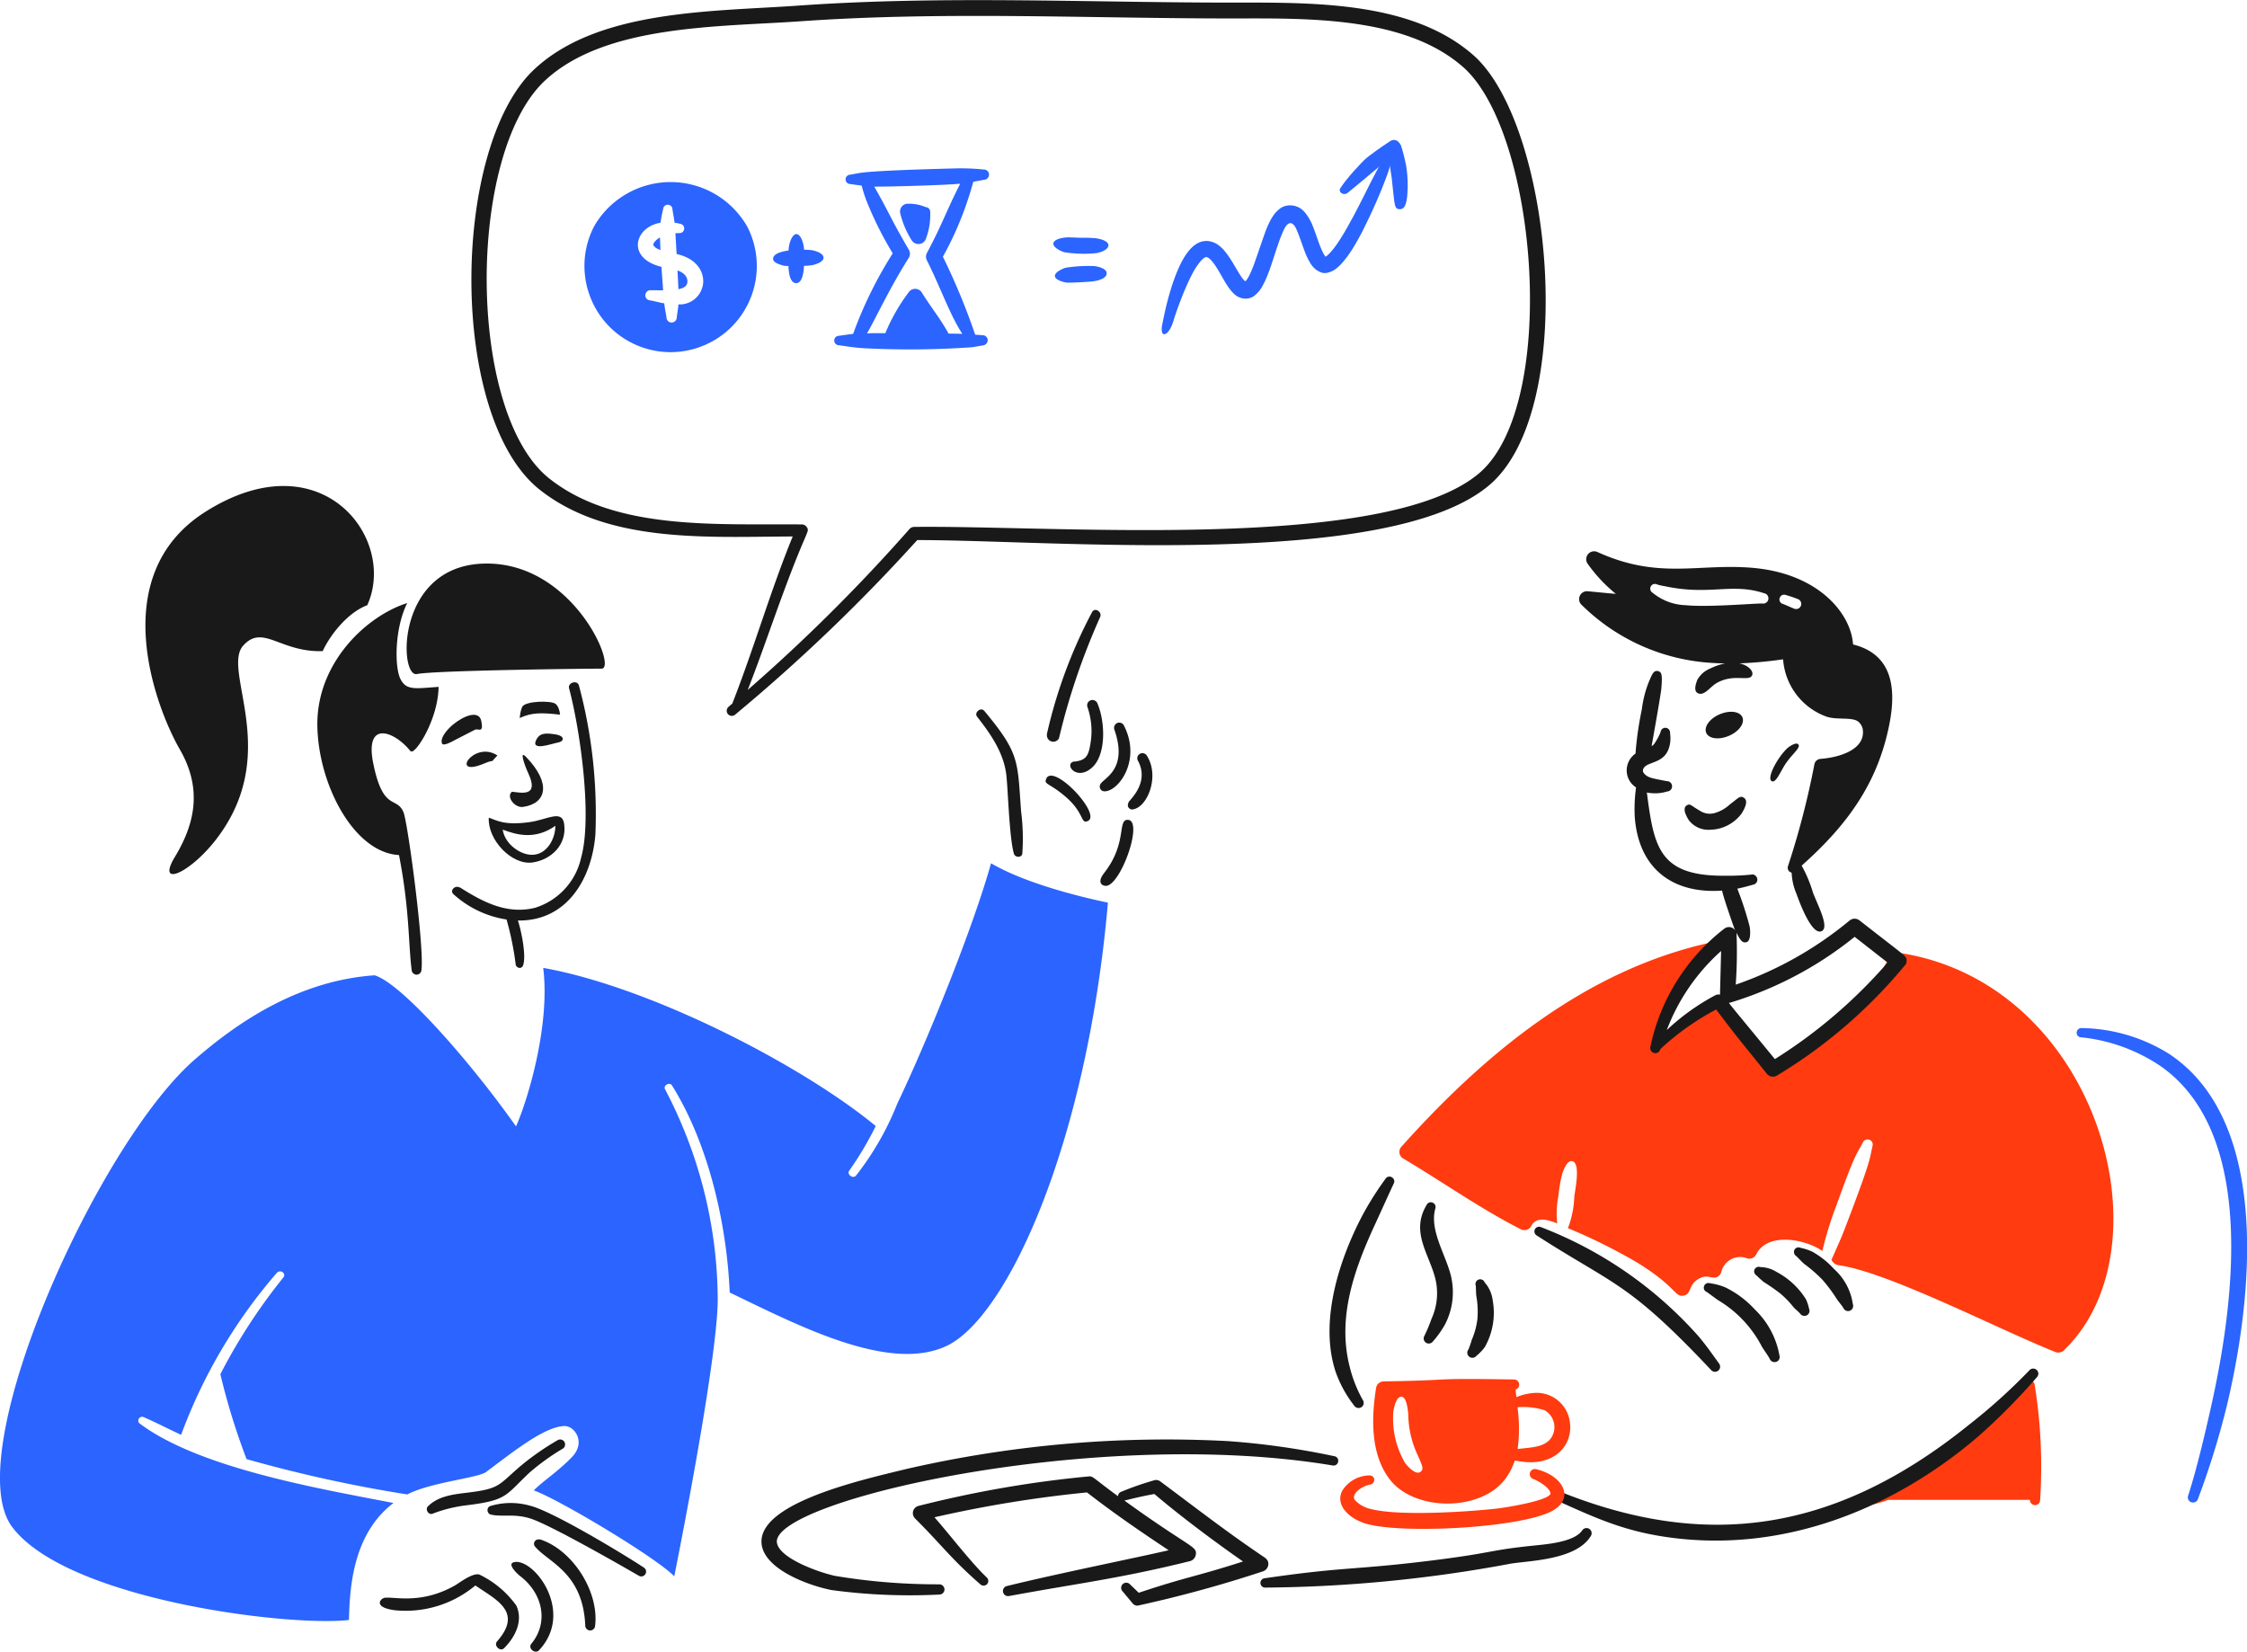
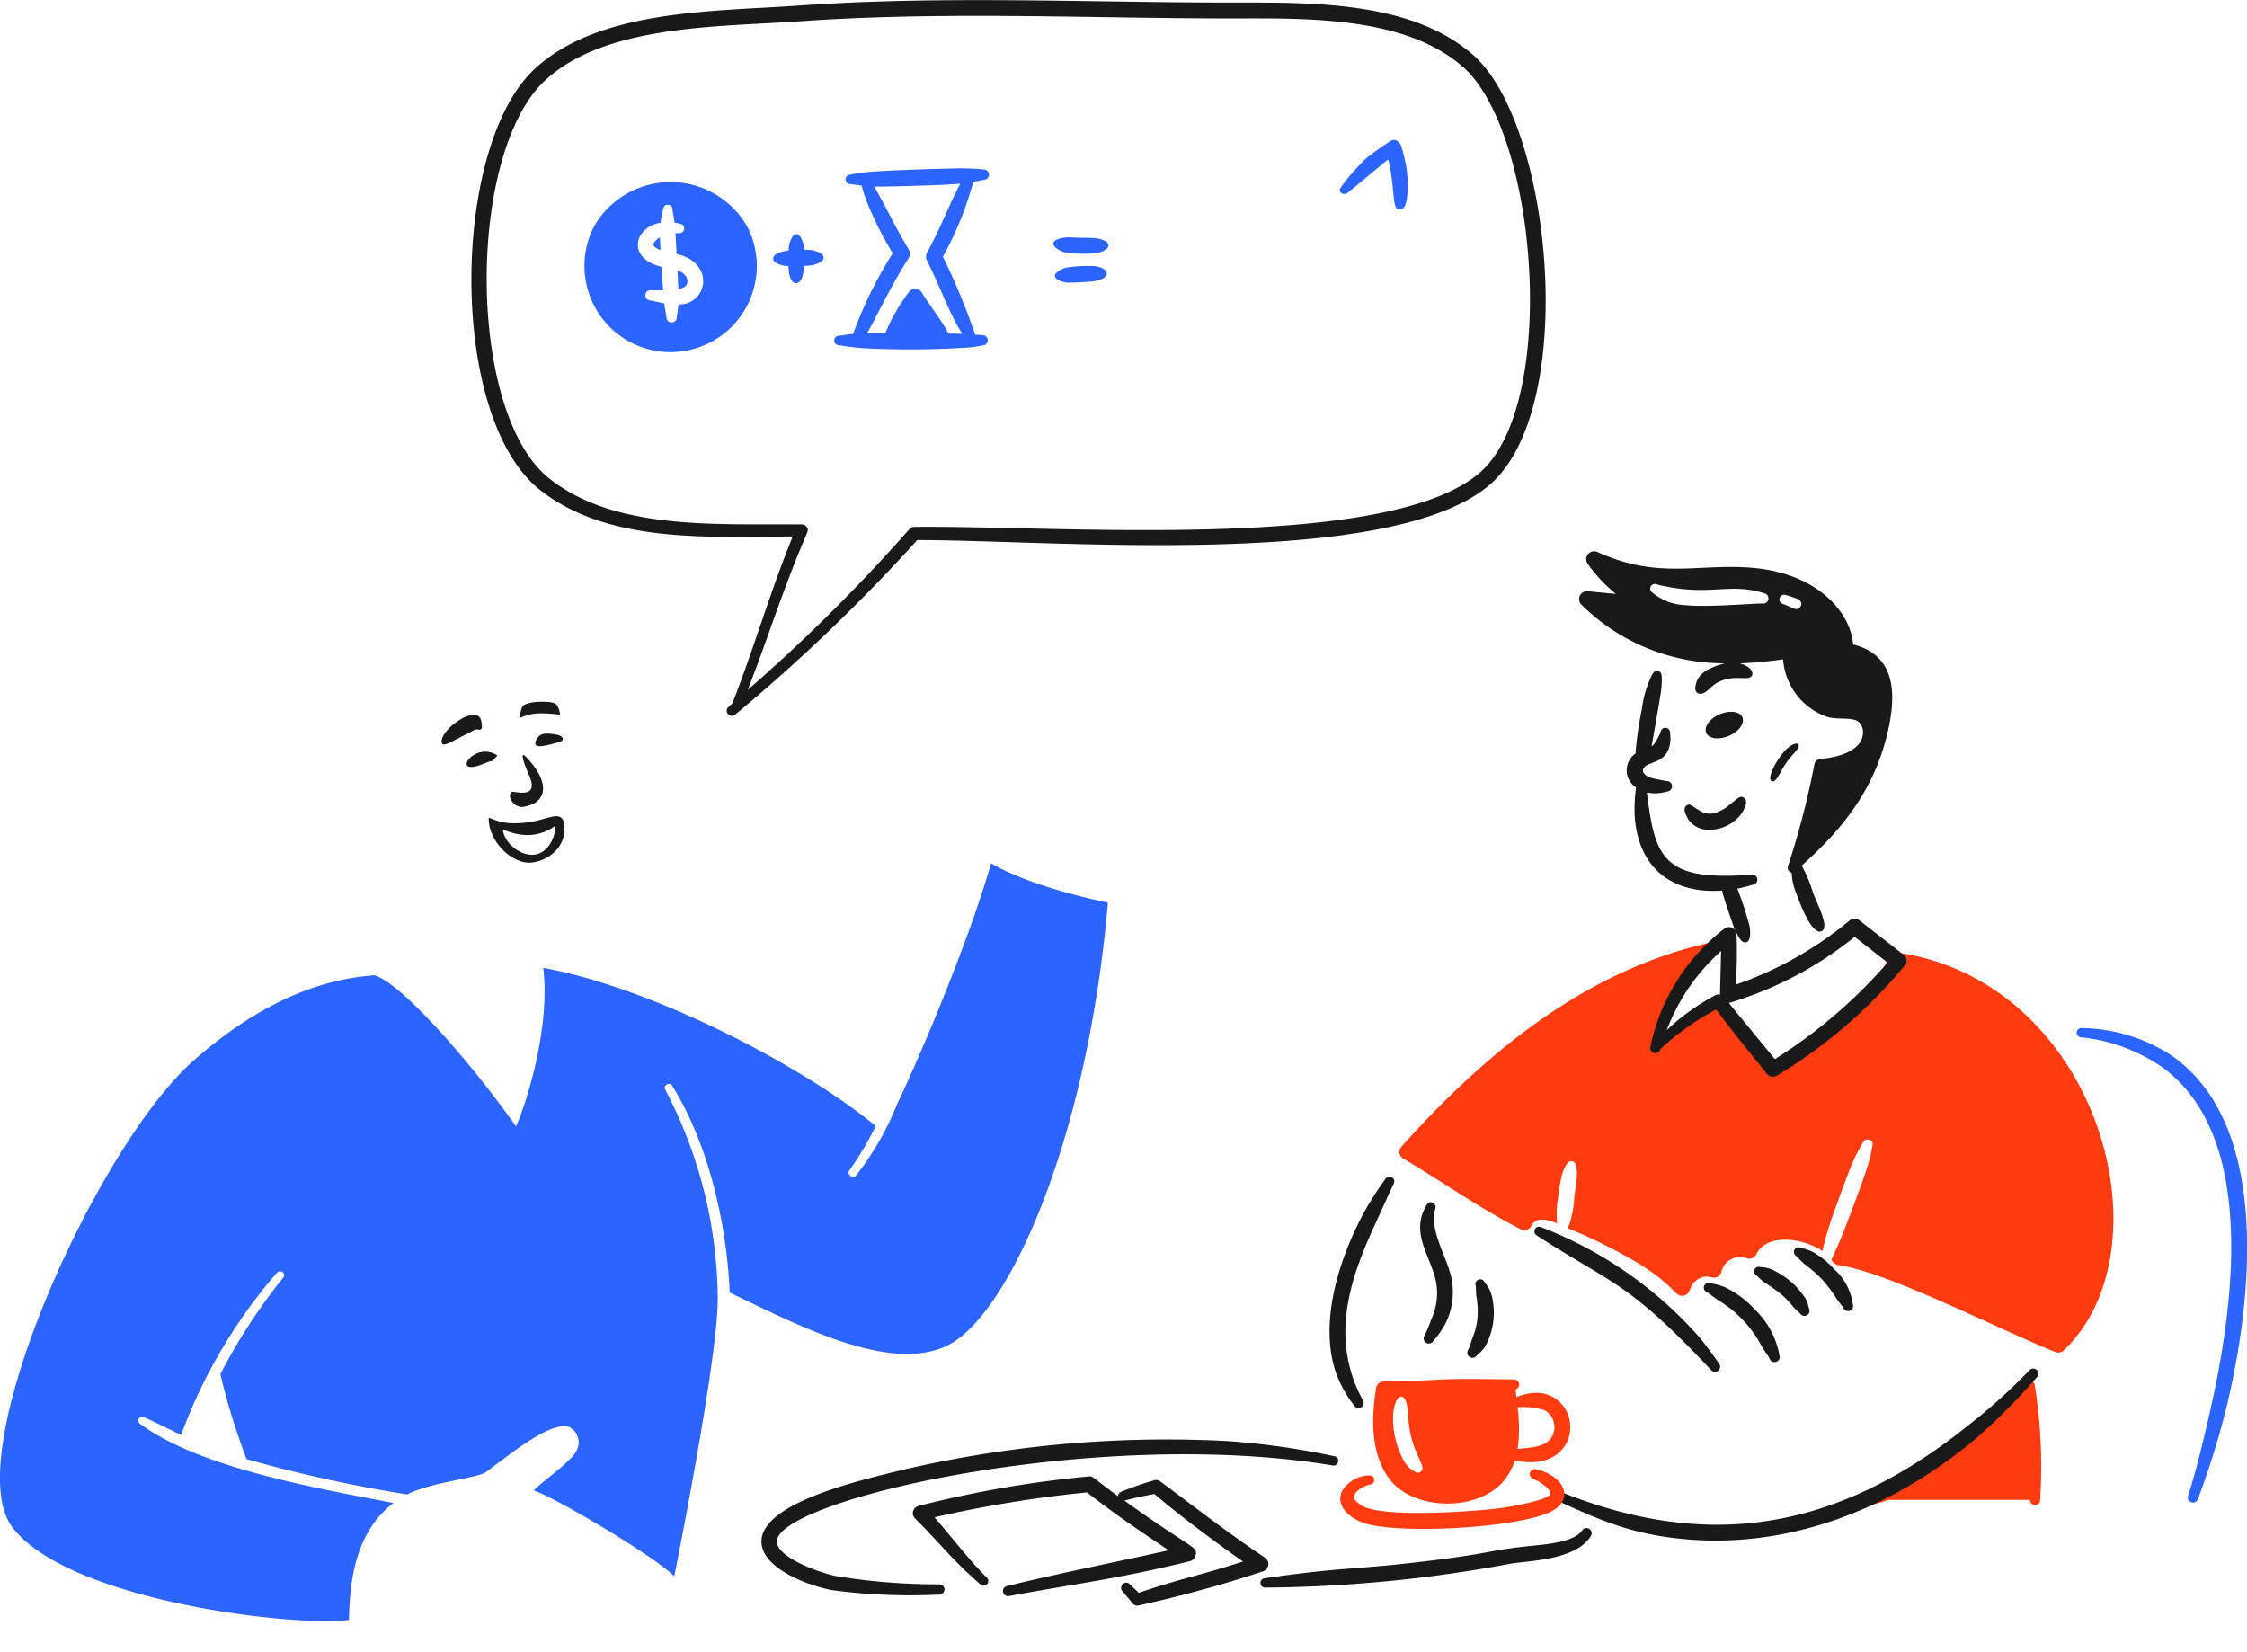
<svg xmlns="http://www.w3.org/2000/svg" id="Layer_1" viewBox="0 0 199.75 146.82">
  <style>.st0{fill:#ff3b0f}.st0,.st1,.st2{fill-rule:evenodd;clip-rule:evenodd}.st1{fill:#191919}.st2{fill:#2b64ff}</style>
  <path class="st0" d="M168.67 84.68c-1.09-.15-.44 1.43-4.13 4.97-2.04 1.89-4.32 3.5-6.78 4.79-1.6-1.79-3.14-3.7-4.63-5.58l-5.5 3.72a16.99 16.99 0 0 1 5.03-8.61.476.476 0 0 0-.63-.22.36.36 0 0 0-.1.07c-10.99 2.46-19.92 9.81-27.36 18.13a.677.677 0 0 0 .16 1.03c3.47 2.06 6.85 4.46 10.47 6.3.34.17.75.04.93-.3.43-.84 1.43-.58 2.3-.22-.09-.82-.05-1.65.11-2.46.06-.65.17-1.3.33-1.93.06-.19.4-1.24.88-1.15.77.15.3 2.38.2 3.15-.03.96-.22 1.91-.57 2.81 2.11.87 4.16 1.89 6.13 3.04 3.54 2.17 3.37 3.14 4.18 2.95.71-.16.36-.91 1.29-1.47.82-.5 1.21.08 1.72-.21.17-.1.29-.27.33-.46a1.72 1.72 0 0 1 2.1-1.23c.07.02.14.04.2.07a.7.7 0 0 0 .8-.37c.97-1.97 4.32-1.38 5.87-.29.32-1.36.73-2.7 1.23-4 1.62-4.5 1.69-4.38 2.36-5.62.09-.24.35-.36.59-.27.24.09.36.35.27.59-.25 1.1-.04 1.04-2.56 7.59-.2.54-1.04 2.39-1.08 2.49.12.25.34.43.61.48 4.38.58 14.31 5.74 19.3 7.72.25.1.54.04.74-.14 9.6-9.17 3.03-32.8-14.79-35.37zm12.21 38.45a.7.7 0 0 0-1.18-.38 46.1 46.1 0 0 1-2.88 2.53c-.44.36-6.57 5.19-6.62 5.23-1.16.96-2.43 1.77-3.8 2.4-.22.07-.34.31-.26.53s.31.34.53.26c.41-.1.81-.22 1.2-.37h12.58c0 .26.21.47.46.47s.45-.21.45-.46c.22-3.42.06-6.84-.48-10.21z" />
  <path class="st1" d="M152.87 63.5c.89-.38 1.79-.27 2.02.26s-.3 1.27-1.19 1.65-1.79.27-2.02-.26.3-1.27 1.19-1.65zm-2.75 9.4c.45.59 1.17.92 1.91.86 1.11-.02 2.14-.56 2.8-1.45.31-.51.61-1.14.18-1.4-.33-.2-.45.01-1.23.6-.39.36-.86.63-1.37.77-.44.12-.9.05-1.28-.2-.83-.47-.87-.68-1.19-.48-.39.25-.08.87.18 1.3zm8.91-6.5c-.82.61-2.09 2.81-1.51 3.05.38.16.78-.93 1.25-1.61.6-.86 1.32-1.38 1.1-1.66-.17-.23-.7.12-.84.22zM70.47 47.69c-7.57.03-16.4.64-22.47-4.14-8.17-6.43-7.92-30.5-.48-37.41C53.22.84 63.31 1.04 70.95.5 84.03-.43 97.22.26 110.34.23c6.99-.01 15.34.04 20.61 4.65 7.05 6.15 9.44 31.45 1.45 38.24-8.89 7.56-38.73 4.88-50.86 4.89a157.196 157.196 0 0 1-16.19 15.52c-.19.16-.48.14-.64-.05a.457.457 0 0 1 .05-.64c.39-.35.32-.25.36-.35 1.93-4.93 3.38-9.99 5.35-14.8zm-4 13.64c5.1-4.44 9.9-9.22 14.37-14.29.11-.13.27-.2.43-.2 12.72-.15 41.95 2.27 50.23-4.78 7.11-6.06 5.2-30.33-1.47-36.13-4.94-4.31-13.13-4.31-19.69-4.29-13.07.03-26.26-.67-39.3.26-7.24.5-17.25.3-22.58 5.25-7 6.49-6.97 29.54.35 35.37 5.88 4.69 14.97 4.02 22.47 4.1.18 0 .34.09.44.24.27.42.03.17-1.8 5.07-1.18 3.13-2.23 6.29-3.45 9.4z" />
  <path class="st1" d="M169.49 85.36c-.05-.41.08-.2-4.2-3.55a.706.706 0 0 0-.87.02c-3 2.49-6.43 4.43-10.12 5.7.11-1.54.13-3.08.07-4.61.3.6.5.93.87.84.47-.12.33-1.2.3-1.39-.3-1.14-.66-2.27-1.1-3.37.49-.1.96-.23 1.42-.36.25-.05.41-.29.35-.54s-.29-.41-.54-.35c-.81.08-1.62.11-2.43.1-5.74.01-6.21-2.52-6.84-7.4.6.12 1.22.09 1.8-.09.25-.01.45-.22.44-.48s-.22-.45-.48-.44c-1.29-.26-1.67-.28-2.02-.7-.2-.23-.04-.54.23-.7.58-.33 1.61-.4 1.98-1.51.15-.44.18-.9.11-1.36a.425.425 0 0 0-.37-.47.425.425 0 0 0-.47.37v.01c-.13.33-.3.65-.5.95-.07.13-.18.23-.3.3.02-.1.84-4.67.87-5.15.09-1.14.05-1.44-.29-1.52-.42-.11-.56.36-.8.9-.33.8-.54 1.65-.65 2.51-.27 1.29-.46 2.6-.56 3.92-.82.57-1.03 1.7-.46 2.52.14.2.31.36.51.49-.12.85-.16 1.71-.12 2.56.32 4.72 3.45 6.92 7.77 6.61.07.48.9 2.84 1.05 3.26.18.49.14.2-.13.06a.673.673 0 0 0-.72.06 17.89 17.89 0 0 0-6.58 10.52c-.05.25.1.49.35.54.25.05.49-.1.54-.35a23.01 23.01 0 0 1 4.96-3.52c2.21 2.93 2.57 3.28 4.51 5.72.22.27.61.33.9.15 4.3-2.59 8.13-5.89 11.33-9.75.15-.13.2-.32.19-.5zm-16.59 3.06a.65.65 0 0 0-.39.04c-1.58.84-3.04 1.88-4.34 3.11 1.02-2.7 2.68-5.11 4.83-7.03l-.1 3.88zm4.88 5.73c-4.57-5.57-4.13-4.97-4-5.01 4.04-1.22 7.81-3.21 11.09-5.86l2.93 2.29c-2.9 3.34-6.27 6.23-10.02 8.58zm-34.62 10.65a27.85 27.85 0 0 0-2.04 3.23c-2.14 4.07-3.81 9.46-2.42 13.82.38 1.12.95 2.17 1.68 3.1.13.21.41.28.63.15s.28-.41.15-.63c-.01-.01-.01-.02-.02-.03-.52-.93-.91-1.92-1.16-2.95-1.12-4.4.4-8.67 2.35-12.85.21-.46 1.25-2.75 1.56-3.41.12-.2.05-.45-.15-.57a.41.41 0 0 0-.58.14zm3.66 2.32c-1.47 2.44.28 4.41.8 6.65a5.49 5.49 0 0 1-.36 3.46c-.18.51-.39 1.02-.63 1.51a.455.455 0 0 0 .76.5c.4-.45.75-.95 1.05-1.47.7-1.33.89-2.86.55-4.32-.44-1.87-1.93-4.06-1.4-6a.414.414 0 0 0-.24-.54.404.404 0 0 0-.53.21zm4.37 7.18c.02.16.02.72.05.91.12.66.15 1.33.1 2-.07.66-.25 1.3-.51 1.91-.08.28-.18.56-.29.84-.16.19-.13.48.06.64.19.16.48.13.64-.06.01-.01.01-.02.02-.02.28-.23.53-.49.74-.78.7-1.25.95-2.7.7-4.11-.07-.61-.32-1.18-.72-1.63a.419.419 0 0 0-.54-.25c-.22.08-.33.32-.25.54v.01zm5.42-4.47c6.91 4.45 8.11 4.11 15.52 11.98a.456.456 0 0 0 .7-.58c-.63-.88-1.21-1.7-1.82-2.42a35.874 35.874 0 0 0-14.02-9.72.41.41 0 0 0-.55.21.42.42 0 0 0 .17.53zm15.11 5.02c.2.13.88.65 1.03.74 1.65.99 2.99 2.41 3.88 4.13.22.36.48.69.69 1.07.09.24.35.35.59.27s.35-.35.27-.59a7.428 7.428 0 0 0-2.17-4.05 8.73 8.73 0 0 0-2.62-1.97c-.43-.18-.89-.31-1.36-.37-.21-.08-.46.02-.54.24s.01.44.23.53zm4.44-1.46c.19.2.4.38.61.56.51.32 1 .66 1.47 1.02.44.37.85.79 1.21 1.25.18.19.38.34.57.55.13.21.42.27.63.14.19-.12.26-.36.17-.56-.06-.3-.16-.59-.29-.87a6.843 6.843 0 0 0-2.6-2.41c-.43-.27-.92-.42-1.43-.43a.422.422 0 0 0-.54.24c-.07.19.02.41.2.51zm3.52-1.73c.14.13.49.51.7.69.58.43 1.13.9 1.63 1.42.47.54.9 1.11 1.28 1.72.18.26.39.49.57.77.09.23.36.35.59.26s.35-.36.26-.59a5.171 5.171 0 0 0-1.67-3.12 7.706 7.706 0 0 0-1.95-1.55c-.33-.15-.67-.26-1.02-.33a.416.416 0 0 0-.56.19c-.08.19-.01.43.17.54zm-21.38 21.69c3.44 1.54 5.92 2.72 9.87 3.29 10.29 1.49 20.15-2.49 27.68-8.94 1.86-1.64 3.6-3.4 5.23-5.28.17-.19.16-.47-.03-.64a.447.447 0 0 0-.64.03 51.84 51.84 0 0 1-5.4 4.87c-12 9.65-23.47 11.1-36.38 5.9a.42.42 0 0 0-.33.77z" />
  <path class="st0" d="M121.76 131.16c-.99 0-1.91.52-2.44 1.36-.66 1.3.65 2.49 2.08 2.92 3.11.93 13.07.42 16.25-.96 2.52-1.1 1.38-3.28-1.07-3.87a.462.462 0 0 0-.57.3c-.07.24.06.49.3.57.49.19 1.55.82 1.52 1.33 0 .02-.03.04-.04.05-.43.59-3.87 1.14-4.6 1.23-2.14.26-8.84.75-11.42.03-.37-.09-.72-.26-1.03-.5-.22-.18-.37-.32-.38-.49-.02-.54.89-1.07 1.46-1.16.23-.04.38-.26.34-.48-.02-.19-.2-.33-.4-.33z" />
  <path class="st1" d="M112.43 138.46c-3.21-2.16-5.75-4.13-9.27-6.76-.15-.12-.34-.16-.52-.12-1.01.29-2 .63-2.96 1.03a.42.42 0 0 0-.29.4c-2.32-1.7-2.21-1.8-2.63-1.76-5.1.48-10.15 1.36-15.11 2.62-.36.09-.57.46-.48.81.03.11.09.21.17.3 2.32 2.3 3.2 3.59 5.82 5.87.17.15.43.14.59-.03.15-.17.14-.43-.03-.59-1.36-1.28-3.38-3.92-4.65-5.35 4.47-1.02 8.99-1.76 13.56-2.21 2.39 1.86 4.75 3.47 7.26 5.14-2.74.64-9.77 2.05-14.37 3.18a.45.45 0 0 0-.35.54c.05.25.29.4.54.35 6.11-1.13 9.77-1.54 16.07-3.1a.71.71 0 0 0 .52-.56c.14-.79-.42-.55-6.35-4.83.1 0 1.07-.29 2.67-.58 2.31 1.97 5.45 4.31 7.88 6-4.28 1.38-4.89 1.32-9.27 2.78l-.79-.76a.447.447 0 0 0-.64 0c-.18.18-.18.47 0 .64l.9 1.08c.14.16.35.22.55.16 3.73-.82 7.42-1.83 11.04-3.03.36-.13.55-.53.42-.9a.954.954 0 0 0-.28-.32z" />
  <path class="st1" d="M118.66 129.46a69.13 69.13 0 0 0-9.48-1.35c-9.58-.51-19.18.32-28.53 2.46-3.94.96-13.64 3.09-12.92 6.86.42 2.11 4.04 3.49 6.19 3.92 3.18.43 6.38.56 9.58.4.25 0 .46-.2.46-.45s-.2-.46-.45-.46c-3.13.01-6.25-.24-9.33-.76-1.49-.34-4.85-1.55-5.11-2.91-.7-3.71 28.29-10.43 49.43-6.89.23.03.44-.14.46-.36.03-.22-.1-.41-.3-.46zm-6.16 11.67c7.25-.06 14.48-.76 21.6-2.09 1.49-.31 5.97-.26 7.32-2.5a.456.456 0 1 0-.77-.49c-.68.99-2.95 1.21-4.15 1.33-4.25.43-3.5.62-9.04 1.32-7.21.9-7.73.54-15.03 1.6-.23.02-.4.22-.38.45.02.23.22.4.45.38z" />
  <path class="st2" d="M184.97 92.21c2.53.25 4.96 1.13 7.08 2.55 8.23 5.74 6.76 19.92 4.64 29.68-.54 2.46-1.39 6.12-2.18 8.54-.07.24.06.5.31.57.23.07.47-.05.56-.27 1.05-2.79 1.93-5.64 2.63-8.53 2.42-10.29 3.6-25.28-5.21-31.08a15.09 15.09 0 0 0-7.75-2.28.415.415 0 0 0-.44.39c-.02.22.14.41.36.43z" />
  <path class="st0" d="M139.56 126.45a2.976 2.976 0 0 0-3.08-2.63c-.58.03-1.14.16-1.68.38-.03-.23-.05-.46-.07-.68a.45.45 0 0 0 .3-.57.462.462 0 0 0-.44-.32c-8.2-.13-4.52.06-11.59.17-.34.01-.62.25-.67.59-.44 2.74-.48 5.93 1.22 8.13 2.18 2.82 7.93 2.87 10.18.06.41-.52.72-1.11.93-1.74.37.06.75.12 1.14.14 2.52.14 4.02-1.57 3.76-3.53zm-13.27 4.38c-.4.33-1.1-.4-1.39-.79a7.84 7.84 0 0 1-1.04-4.54c.04-.28.25-1.39.73-1.34.43.04.54.98.6 1.53.01 1.26.29 2.5.83 3.65.44 1.01.57 1.24.27 1.49zm11.39-2.76c-.62.59-1.66.61-2.77.74.17-1.23.16-2.48-.01-3.71.82-.07 1.64.02 2.42.27.82.48 1.11 1.53.63 2.36-.07.12-.16.24-.27.34z" />
  <path class="st1" d="M164.73 57.29c-.18-2.75-3.06-6.3-8.92-6.81-4.88-.42-8.33 1.08-13.81-1.41a.703.703 0 0 0-.86 1.05c.71 1 1.55 1.9 2.5 2.67-.84-.06-1.67-.16-2.51-.23a.696.696 0 0 0-.75.64c-.02.2.05.4.19.54 3.15 3.13 7.35 4.98 11.79 5.2 1.64.1.96-.14-.31.48-.5.2-.91.56-1.17 1.03-.17.45-.34 1.04.12 1.2.55.19 1.03-.61 1.64-.95 1.57-.87 2.9-.03 3.13-.71.11-.31-.31-.84-1.14-1.02 1.3-.05 2.59-.17 3.88-.36.17 2.31 1.67 4.3 3.84 5.09.86.31 2.19.04 2.77.4.31.21.49.56.49.93.07 1.65-2.14 2.31-3.77 2.43-.26.02-.48.2-.54.45-.59 3.07-1.37 6.1-2.35 9.07-.09.24.03.5.27.58.02.01.03.01.05.02.03.65.17 1.28.43 1.88.32.9 1.39 3.74 2.25 3.31.68-.35-.33-2.25-.77-3.38-.25-.85-.59-1.67-1.02-2.44 4.02-3.57 6.75-7.29 7.79-12.53.68-3.39.19-6.28-3.22-7.13zm-8.06-3.64c-.68-.02-4.83.35-6.81.15a4.847 4.847 0 0 1-2.94-1.1c-.2-.11-.28-.36-.17-.57s.36-.28.57-.17a5 5 0 0 0 .67.15c4 .86 5.96-.33 8.84.63.25.04.41.28.37.53a.46.46 0 0 1-.53.38zm2.83.46c-.43-.17-.72-.32-1.03-.43a.41.41 0 0 1-.26-.53c.07-.21.29-.33.5-.27.39.11.77.24 1.15.39.23.11.33.38.22.61-.1.22-.36.32-.58.23z" />
  <path class="st2" d="M58.67 21.11c-.24.12-.44.31-.58.54-.11.25.36.49.62.58-.01-.24-.03-.99-.04-1.12zm1.56 2.93c.02.42.08 1.53.08 1.67.4-.08.78-.24.8-.66.03-.5-.39-.84-.88-1.01z" />
  <path class="st2" d="M66.43 20.15a7.842 7.842 0 0 0-10.69-2.94c-1.23.7-2.25 1.71-2.94 2.94-1.93 3.76-.44 8.38 3.32 10.31s8.38.44 10.31-3.32a7.63 7.63 0 0 0 0-6.99zm-3.92 4.99a2.095 2.095 0 0 1-2.2 1.92c-.03.39-.1.77-.15 1.16 0 .25-.2.45-.46.45-.25 0-.45-.2-.45-.45-.07-.47-.14-.72-.2-1.25-.45-.08-.88-.2-1.27-.27-.25-.02-.44-.24-.41-.49s.24-.44.49-.41h.02c.33 0 .7.01 1.07.01l-.15-2.09c-3.14-.76-2.4-3.54-.08-3.92.05-.4.13-.8.23-1.2.01-.23.2-.41.43-.4s.41.2.4.43c.06.4.14.77.19 1.17.18.02.35.06.52.1a.414.414 0 0 1-.1.82c-.12 0-.23.01-.35.02.04.61.07 1.23.11 1.84 1.75.4 2.42 1.51 2.36 2.56zm32.09-2.72c.96.15 1.93.18 2.89.08 1.28-.26 1.53-1.08-.07-1.32-.42-.04-.84-.05-1.26-.04-.42-.01-.83-.04-1.25-.04-.39.01-1.22.14-1.27.54s.84.75.96.78zm.21 2.7c.25.03 1.83-.05 2.35-.11.43-.05 1.23-.25 1.22-.72s-.93-.63-1.15-.64c-.84-.03-1.67.02-2.5.15-.13.04-1 .36-.95.76.04.38.93.55 1.03.56zm-24.7-3.01c-.02.28-.03.57-.03.85 0 .61-.04 2.22.71 2.21.8-.02.71-2.09.69-2.89-.01-.62-.28-1.47-.69-1.47-.35 0-.64.75-.68 1.3z" />
  <path class="st2" d="M69.74 23.63c.18.03 1.05 0 1.23 0 .42.02.84 0 1.25-.06.1-.02 1-.23.99-.67s-.91-.65-1.11-.67c-.88-.09-3.47-.06-3.37.83.04.36.91.55 1.01.57zm17.63 6.17c-.23-.02-.46-.03-.68-.05-.81-2.37-1.77-4.69-2.87-6.93 1.17-2.1 2.07-4.34 2.7-6.66l.97-.18c.25-.01.44-.23.43-.48a.458.458 0 0 0-.48-.43c-.83-.09-1.67-.12-2.5-.1-.29.01-6.93.16-8.47.4-.3.05-.59.1-.89.16a.414.414 0 1 0 .01.83c.3.04.59.09.89.12.22.03 0-.14.52 1.3.65 1.64 1.44 3.23 2.36 4.74a36.885 36.885 0 0 0-3.52 7.16c-.42.05-.84.11-1.26.17-.23 0-.42.19-.42.42 0 .23.19.42.42.42.65.09 1.38.22 2.3.27 3.17.16 6.34.13 9.5-.09.35-.05.68-.11 1.03-.17.25-.04.42-.27.39-.52a.45.45 0 0 0-.43-.38zm-2.04-.13c-.33-.01-.67-.01-1-.01-.78-1.41-1.59-2.36-2.38-3.65a.698.698 0 0 0-.96-.23c-.08.05-.15.11-.2.19-.85 1.12-1.55 2.35-2.09 3.65-.84-.01-1.23 0-1.63.01.61-.98 1.96-3.94 3.71-6.7.14-.22.15-.5.01-.73-1.77-3.05-1.55-2.93-3.07-5.61 1.21.01 6.15-.12 7.64-.26-1.25 2.45-1.56 3.53-2.96 6.16a.69.69 0 0 0-.01.64c.85 1.68 1.52 3.43 2.35 5.12.83 1.65.96 1.43.59 1.42z" />
-   <path class="st2" d="M82.69 18.84a.414.414 0 0 0-.4-.43c-.49-.21-1.02-.31-1.56-.3a.692.692 0 0 0-.7.86c.21.85.55 1.67 1.03 2.41.21.32.65.41.97.2.13-.09.23-.21.28-.36.29-.76.42-1.57.38-2.38zm21.66 9.57c.28-.92 1.31-3.77 2.12-4.85.2-.3.45-.57.61-.65.13-.07.17-.1.4.05.46.37.89 1.19 1.33 1.95.11.19.24.4.37.59.15.21.27.38.54.64.49.46 1.26.56 1.79.15.57-.46.73-.89.95-1.31.2-.43.35-.85.5-1.27.29-.85.54-1.69.84-2.5.14-.38.35-.85.46-1.02.12-.21.39-.48.64-.29.23.18.3.36.46.75.16.39.3.8.45 1.22.15.42.3.85.53 1.27.12.22.22.41.45.65.22.23.49.38.79.47.54.09 1.13-.28 1.41-.56.33-.3.58-.63.83-.96.47-.66.86-1.36 1.23-2.05 1.3-2.58 1.91-4.19 2.28-5.18.35-1 .39-1.39.22-1.64-.44-.63-2 3.14-3.45 5.74-.4.74-.82 1.47-1.28 2.13-.23.33-.47.63-.71.86-.31.29-.27.19-.31.19-.01-.01-.02-.02-.02-.03-.01-.01.01.01 0-.01-.02-.02-.05-.08-.08-.13-.12-.19-.24-.48-.36-.77-.23-.6-.43-1.27-.74-2-.28-.58-.66-1.2-1.21-1.44-.54-.25-1.22-.21-1.69.2-.24.2-.46.45-.63.75-.09.13-.19.33-.23.42l-.13.27c-.16.36-.28.71-.4 1.05l-.79 2.28c-.13.36-.27.71-.42 1.02-.07.15-.15.29-.23.41-.11.15-.06.1-.09.13-.02.04-.08.05-.12.03-.01-.01-.02-.01-.04-.03-.04-.04-.09-.1-.14-.16-.1-.12-.19-.27-.29-.42-.4-.63-.76-1.37-1.36-2.09-.3-.34-.76-.78-1.44-.84-.31-.03-.65.04-.9.18-.25.13-.44.29-.61.46-.63.68-.96 1.42-1.27 2.15-.59 1.47-.96 2.96-1.25 4.44-.17.66-.08 1.13.18 1.04.3-.04.63-.64.81-1.29z" />
-   <path class="st1" d="M40.87 78.91c-.38-.27-.92.24-.57.57a9.06 9.06 0 0 0 4.73 2.26c.38 1.33.65 2.68.82 4.05.14.32.55.36.66 0 .29-.88-.19-3.13-.47-3.96 4.38.07 6.58-3.74 6.89-7.66.18-4.47-.31-8.94-1.47-13.25-.16-.5-1.01-.23-.87.27.98 3.68 2.08 11.43 1.07 15.05a6.022 6.022 0 0 1-4.1 4.46c-2.5.62-4.66-.53-6.7-1.83l.01.04zM28.71 57.88c-3.79.14-5.33-2.43-7.08-.5-1.94 2.13 3.22 9.23-2 16.67-2.38 3.43-5.87 5.07-4.08 2.12 1.79-2.96 2.45-6.06.43-9.56s-6.74-15.38 2.26-21.1c10.34-6.56 17.09 2.36 14.41 8.29-1.81.68-3.36 2.75-3.96 4.08h.02zm7.81 8.89c.32.41 2.42-2.71 2.47-5.71-2.06.14-2.88.35-3.4-.72-.52-1.07-.52-4.47.61-6.73-3.59 1.13-7.99 5.24-7.99 10.76.03 5.3 3.23 11.43 7.26 11.64.96 4.94.82 7.88 1.13 10.25.02.2.18.35.38.38.24.03.45-.14.48-.38.29-1.93-1.21-13.16-1.59-14.05-.61-1.47-1.8-.02-2.68-4.3-.83-4.04 1.98-2.83 3.3-1.13l.03-.01zm6.55-16.67c-7.89.16-7.62 10.14-6.01 9.82s14.6-.48 16.42-.48c1.42 0-2.52-9.51-10.41-9.34zm-4.61 84.46c1.01-.39 2.06-.64 3.13-.76 3.53-.44 3.34-.88 5.47-2.88.93-.81 1.94-1.53 3-2.16.17-.13.22-.36.13-.55a.44.44 0 0 0-.59-.2c-1.06.61-2.07 1.3-3.02 2.06-2.36 1.94-1.92 2.26-5.19 2.64-1.23.15-2.45.32-3.33 1.18-.3.27.02.82.4.67zm-4.38 7.52c-.27.08-.88.8.98 1.06 2.6.27 5.19-.52 7.2-2.2 1.85 1.29 4.25 2.33 1.93 4.97-.33.38.28.96.63.6.97-.98 1.71-2.4 1.08-3.78a8.633 8.633 0 0 0-3.29-2.76c-.61-.17-1.77.74-2.15.96-3.18 1.81-5.65.91-6.37 1.13v.02zm11.72-3.23c1.82-.17 5.25 4.51 2.12 7.85-.35.38-1.01-.17-.69-.57 1.56-1.88 1.04-4.45-.96-6-.2-.14-1.36-1.19-.48-1.27v-.01zm2.15-1.99c-.12-.03-.25 0-.34.08-.16.14-.19.38-.05.54 1.17 1.42 4.29 2.3 4.47 7.08a.439.439 0 0 0 .87 0c.39-3.08-2.03-6.83-4.94-7.73v.03zm-4.39-2.97c1.15-.36 2.39-.37 3.55-.04 2 .48 8.44 4.38 10.14 5.51.19.13.24.38.12.58-.13.2-.39.26-.59.13-1.63-.94-7.96-4.57-9.66-5.09-1.45-.45-2.55-.1-3.52-.35a.364.364 0 0 1-.22-.2c-.1-.21-.02-.45.18-.54zM93.07 65.3c-.03.23.09.46.3.57.28.15.62.04.77-.24.87-3.69 2.1-7.29 3.65-10.76.23-.45-.46-.93-.71-.45a43.397 43.397 0 0 0-4.02 10.86l.01.02zm5.08 12.32c-.61.76-.26 1.13.18 1.13 1.33-.08 3.39-5.93 1.89-5.87-.89.03-.01 2.11-2.07 4.73v.01zM87.49 63.19c-.29-.36-.92.15-.63.52 1.26 1.61 2.44 3.31 2.62 5.38.15 1.66.26 5.41.65 6.79.1.37.7.39.75 0a19 19 0 0 0-.11-3.77c-.33-4.53-.12-5.12-3.28-8.93v.01zm5.53 6c.71-1.31 4.93 3.22 3.69 3.79-.66.32-.28-.69-1.98-2.15-1.46-1.26-1.99-1.07-1.7-1.64h-.01zm7.29 2.2c-.03.05-.04.11-.05.17-.01.21.16.39.37.4 1.35-.1 2.48-2.9 1.35-4.74-.01-.03-.03-.05-.05-.08-.15-.2-.43-.25-.64-.1s-.25.43-.1.64c.99 1.93-.76 3.41-.86 3.63-.02.01-.02.03-.02.08zm-1.25-6.54c-.08-.24.05-.5.29-.59.24-.08.5.05.59.29 1.57 3.14-.62 5.93-1.83 5.79l-.1-.03a.426.426 0 0 1-.2-.58c.28-.57 2.51-1.29 1.25-4.88zm-3.51 2.85c1.01-.13 1.23-.5 1.41-1.75.16-1.05.05-2.13-.3-3.13-.06-.22.05-.46.26-.55.24-.11.52 0 .63.24.71 1.65.81 4.62-.5 5.75-1.42 1.23-2.53-.44-1.52-.57l.02.01z" />
  <path class="st2" d="M1.08 135.74c4.83 6.44 24.48 8.89 29.94 8.27.07-2.88.34-7.65 3.96-10.4-6.72-1.3-17.27-3.1-22.57-7.07a.324.324 0 0 1-.09-.38c.07-.17.26-.26.43-.19 1.13.48 2.21 1.06 3.35 1.58a46.577 46.577 0 0 1 8.52-14.41c.32-.32.85.07.57.42a50.76 50.76 0 0 0-5.6 8.6c.61 2.57 1.39 5.09 2.33 7.55 4.7 1.33 9.47 2.38 14.29 3.14 2.04-1.08 6.3-1.46 7.01-2 2.42-1.81 5.18-4.03 6.95-4.08.9-.03 1.95 1.43.68 2.75s-2.55 2.11-3.4 2.97c2.16.75 10.92 5.99 12.49 7.64.87-4.35 4.01-20.54 3.86-24.99-.09-6.39-1.7-12.66-4.68-18.31-.18-.34.4-.68.62-.34 3.24 5.19 4.87 12.29 5.13 18.41 6.01 2.88 14.12 7.15 19.25 4.76 5.42-2.52 12.51-18.02 14.37-39.42-2.84-.59-7.5-1.8-10.39-3.5-1.66 5.96-5.9 16.31-8.33 21.36-.91 2.3-2.14 4.45-3.67 6.4-.26.33-.85-.09-.6-.44.89-1.26 1.67-2.58 2.35-3.96-6.48-5.35-19.91-12.33-29.56-14.06.66 5.3-1.53 12.16-2.42 14.09-3.94-5.6-10.15-12.72-12.57-13.43-6.6.46-11.97 3.99-15.99 7.49-8.69 7.56-21.05 35.11-16.23 41.55z" />
  <path class="st1" d="M47.34 76.67c1.62-.23 3.08-1.55 2.81-3.43-.18-1.29-1.5-.39-2.98-.17-2.39.35-3.04-.17-3.72-.38-.11 1.97 2.04 4.24 3.89 3.98zm-1.77-1.4c-.47-.41-.8-.95-.88-1.52 1.19.45 2.86.95 4.68-.34.01 1.08-.71 2.57-2.07 2.58-.6 0-1.22-.28-1.73-.72zm-.06-4.89c-.55.44.26 1.47 1 1.35 2.03-.3 2.57-2.04.24-4.46-.59-.61-.15.68.22 1.49.98 2.11-.64 1.71-1.46 1.62zm-6.2-4.26c.12.22.91-.21 1.05-.29l1.84-.95c.3-.17.81.37.59-.76-.19-1.04-1.55-.51-2.53.3-.68.58-1.17 1.29-.95 1.7zm6.89-2.29c1.09-.51 1.95-.48 3.59-.3-.05-.41-.16-.74-.39-.95-.4-.33-2.73-.27-2.98.26-.12.26-.18.6-.22.99zm-1.98 3.33c-2.09-1.39-4.33 2.04-1.17.71 1.21-.51.29.18 1.17-.71zm5.37-1.15c.57-.09.68-.59-.24-.73s-1.36-.09-1.65.43c-.63 1.15 1.4.38 1.89.3z" />
  <path class="st2" d="M119.84 17.11c.23-.19 1.66-1.35 2.15-1.78l.71-.59c.14-.12.3-.25.46-.38.08-.05.17-.15.24-.17l.08.25c.05.17.09.36.11.53.09.51.17 1.14.22 1.72.18 1.56.14 1.91.64 1.91.63 0 .66-1.14.69-1.98 0-.63-.03-1.23-.14-1.89-.12-.61-.27-1.21-.45-1.78 0 0-.37-.89-1.09-.32-.39.25-.79.53-1.18.81l-.54.4-.29.23c-.38.32-1.78 1.83-2.27 2.62-.14.15-.1.37.09.49.17.11.43.08.57-.07z" />
</svg>